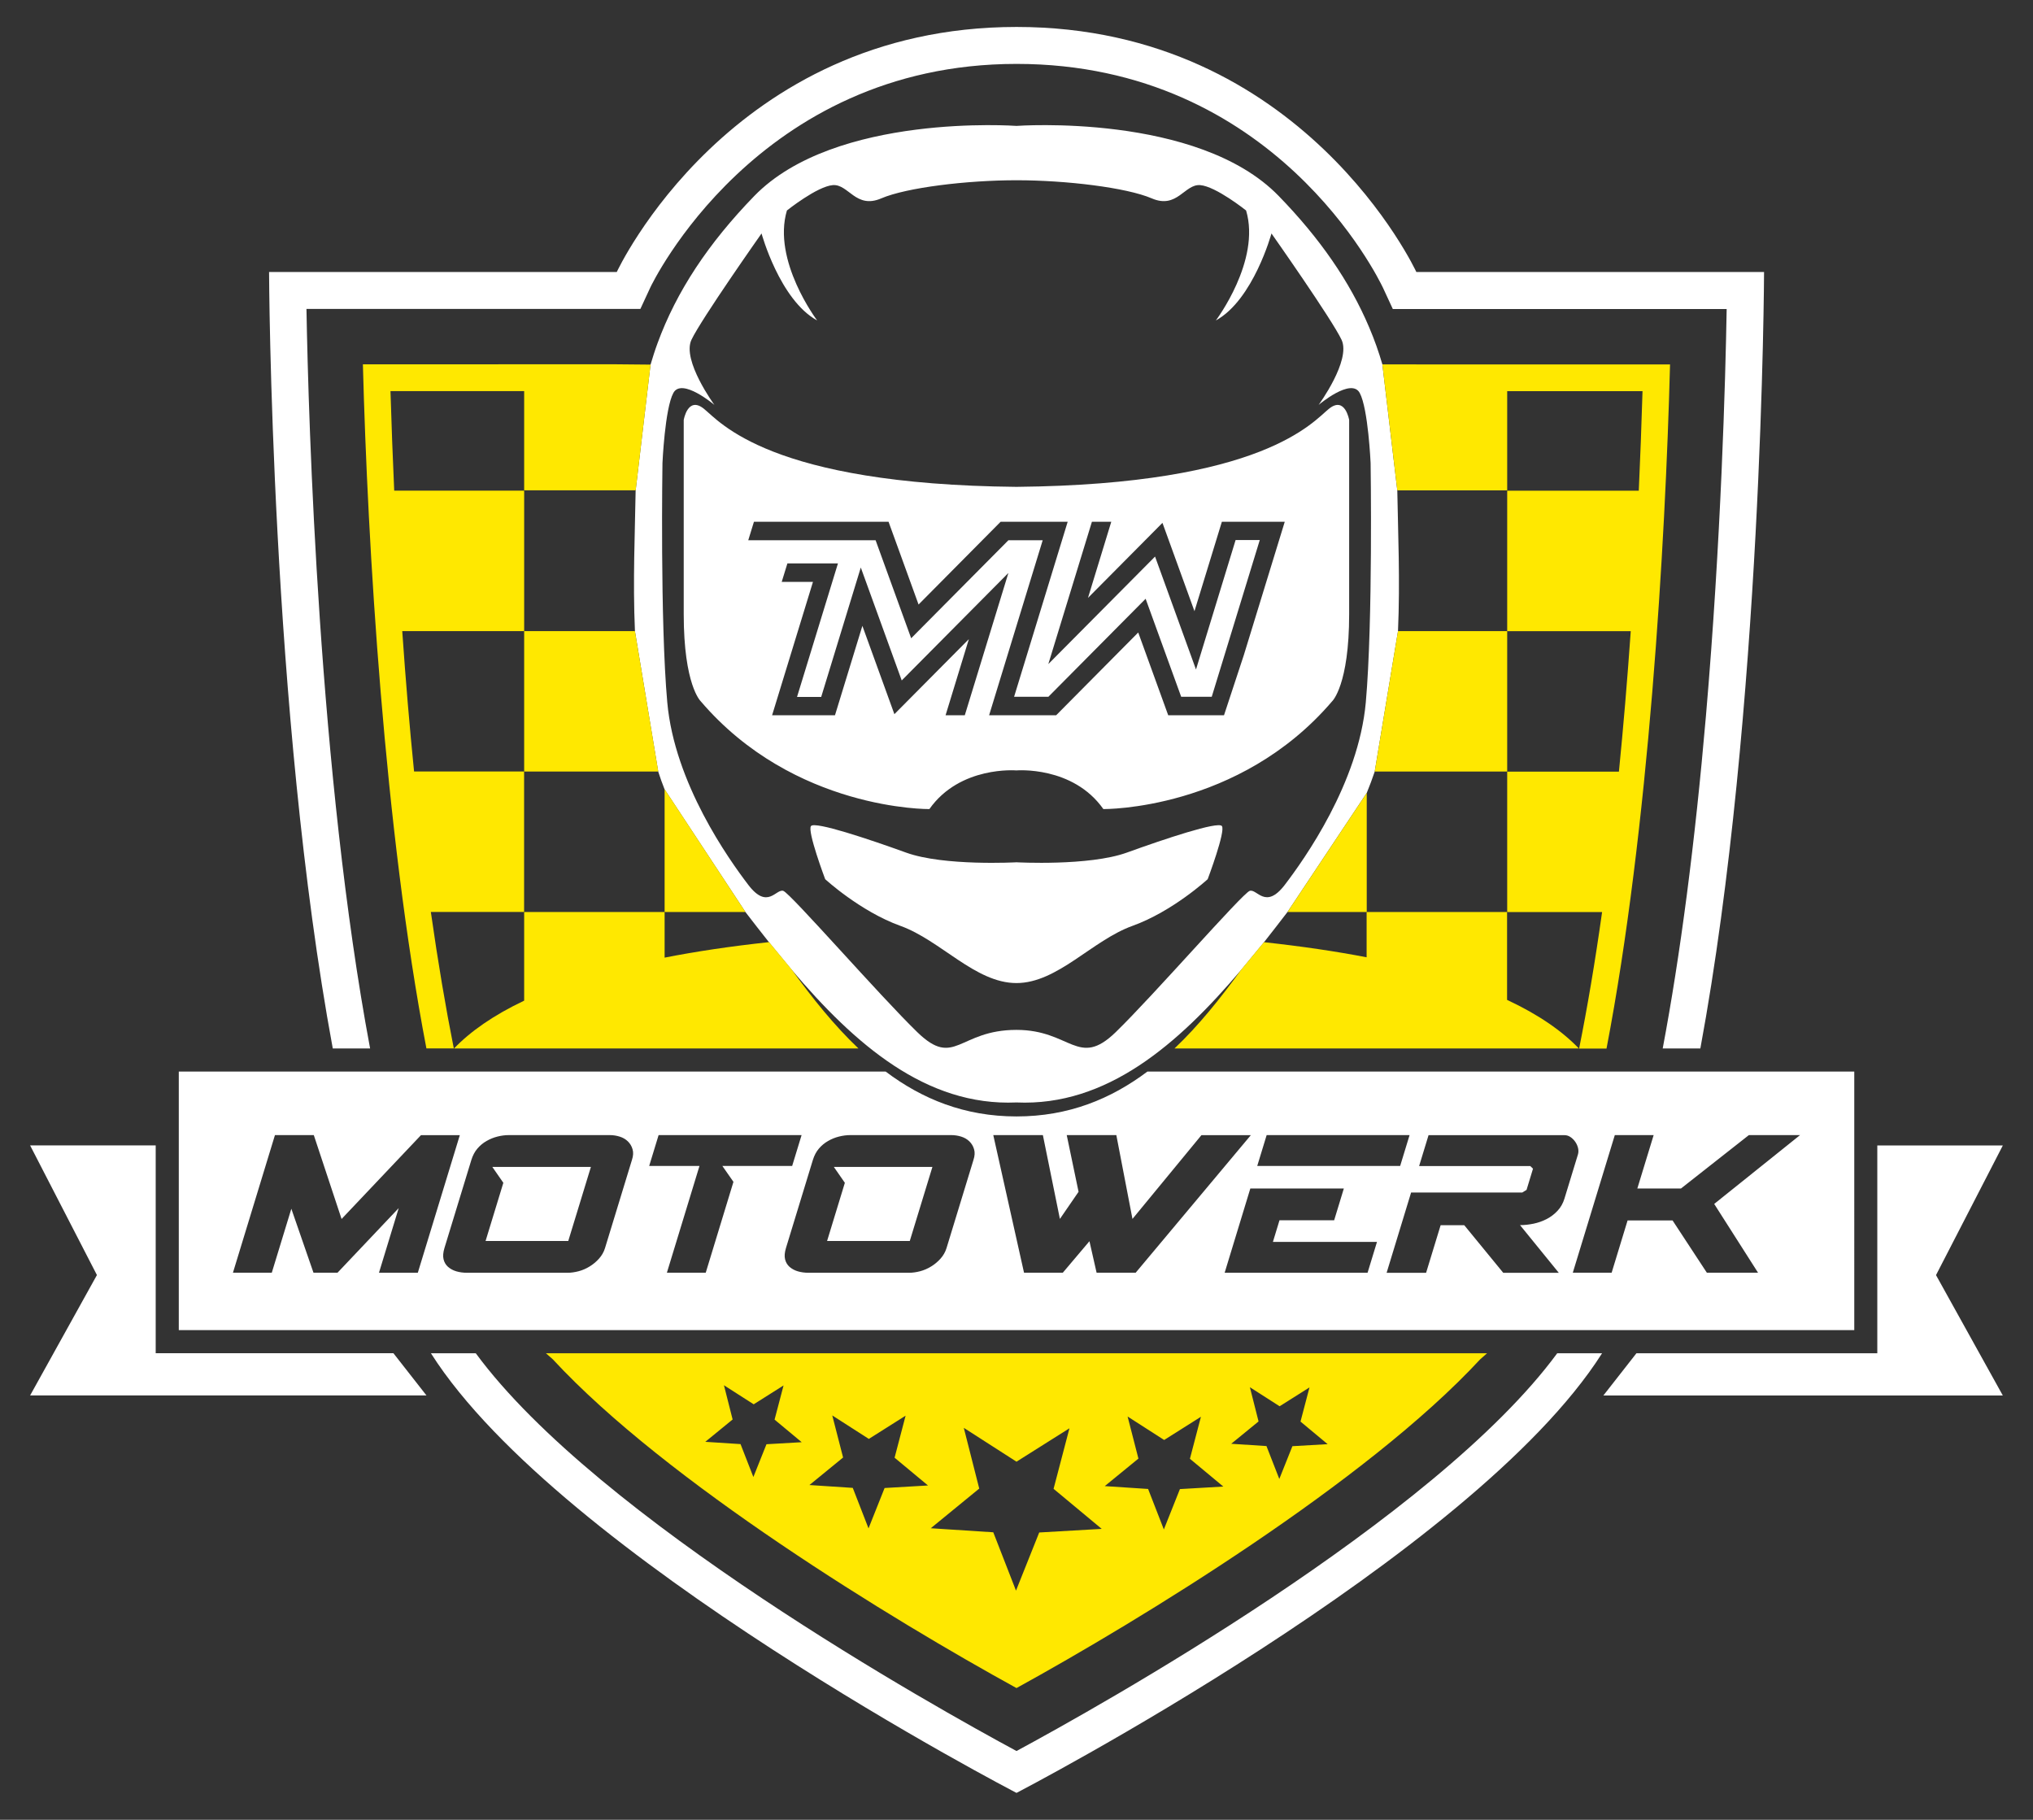
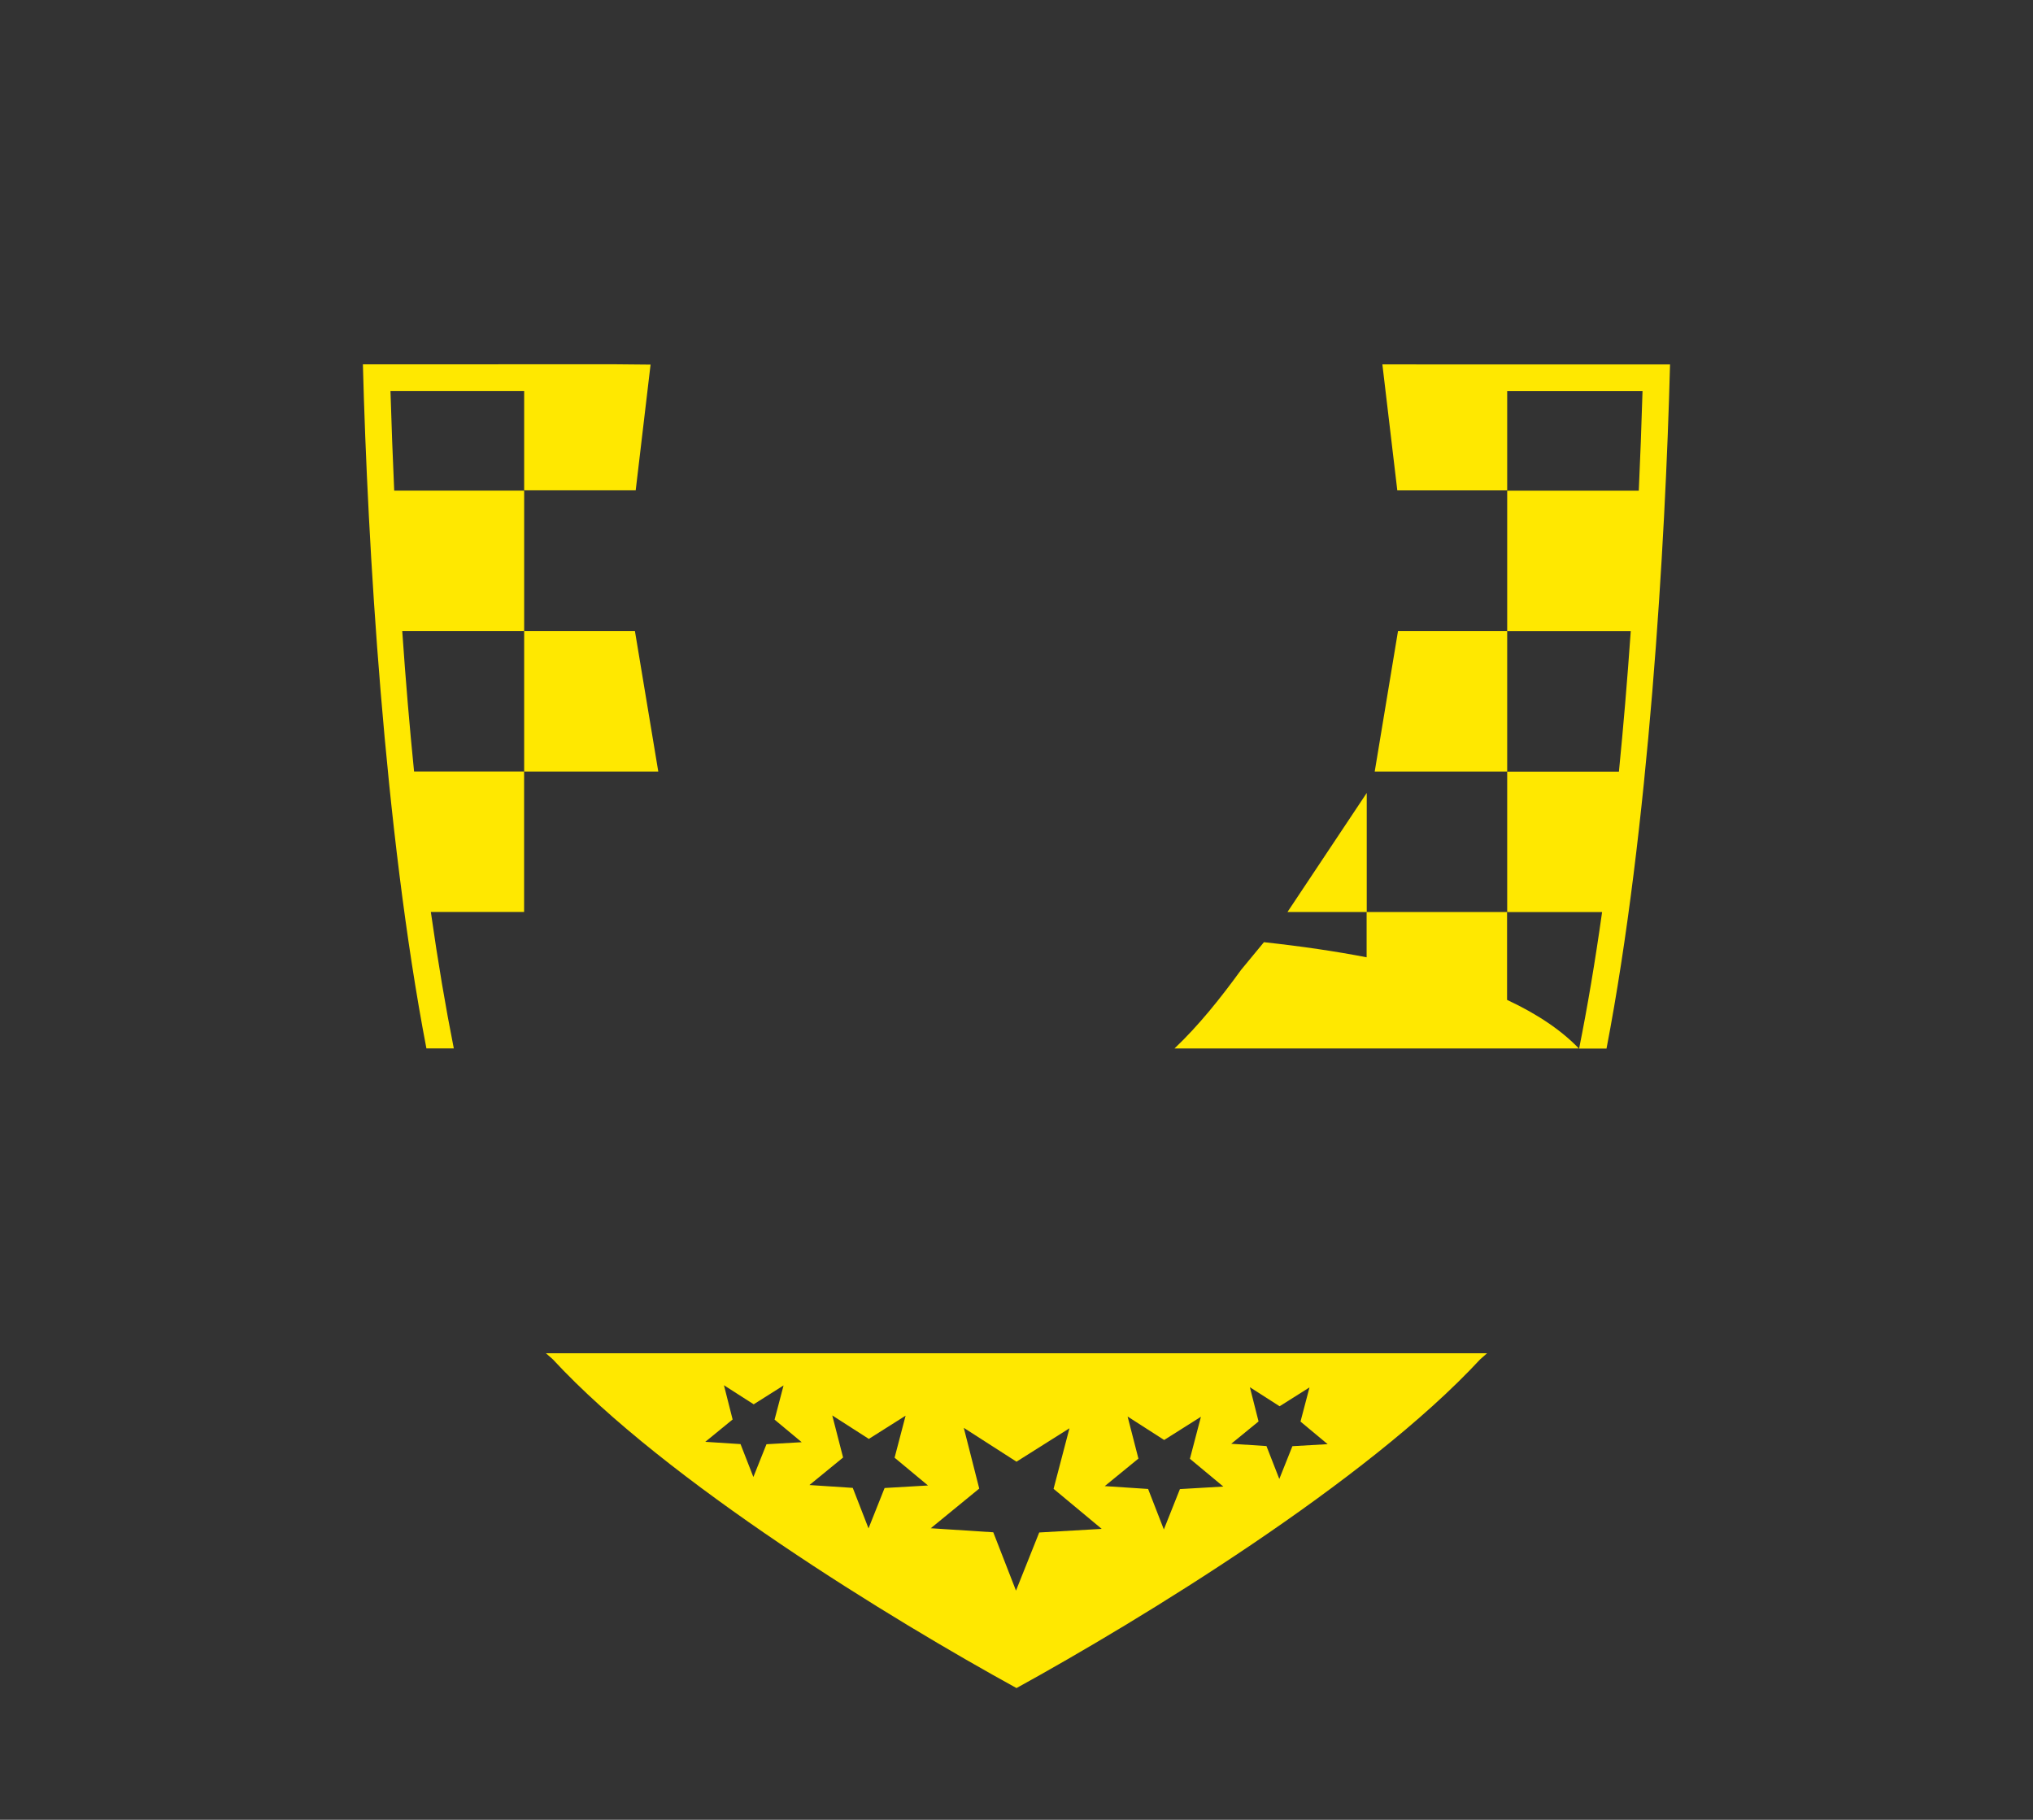
<svg xmlns="http://www.w3.org/2000/svg" version="1.1" id="Ebene_1" x="0px" y="0px" width="3213.4px" height="2876.3px" viewBox="0 0 3213.4 2876.3" style="enable-background:new 0 0 3213.4 2876.3;" xml:space="preserve">
  <rect x="0" y="0" width="3213.4" height="2876.3" fill="#333333" stroke="none" />
  <style type="text/css">
	.st0{fill:#FFFFFF;}
	.st1{fill:none;}
	.st2{fill:#FFE800;}
</style>
-   <path class="st0" d="M1317.9,1844.3l17.5,25.2l-28.1,92H1438l35.8-117.1h-130.7H1317.9z M778.1,1844.3l17.5,25.2l-28.1,92h130.7  l35.8-117.1H803.3H778.1z M2930.8,2102.3H282.6v-408.6h1117.3c57.5,43.2,124.4,70.9,206.8,70.9c82.5,0,149.3-27.7,206.9-70.9h1117.3  V2102.3z M1987.2,1842.9h225.9l14.9-48.8h-225.9L1987.2,1842.9z M660.4,2011.7l66.4-217.5h-61.4l-125.5,132.5L496,1794.1h-61.4  l-66.4,217.5h61.4l30.9-101.1l35,101.1h38l96.7-102.1L599,2011.7H660.4z M999.8,1816.4c-1.4-4.9-3.9-9-7.4-12.4  c-3.5-3.4-7.8-5.9-12.9-7.5c-5.1-1.6-10.4-2.4-16-2.4h-159c-6.1,0-12.1,0.8-18.1,2.3c-6,1.5-11.8,3.8-17.3,7  c-5.5,3.1-10.3,7.1-14.5,12c-4.2,4.9-7.3,10.8-9.5,17.8l-42.6,139.4c-2.1,7-2.6,12.9-1.4,17.8c1.2,4.9,3.6,8.9,7.1,12  c3.6,3.1,7.9,5.5,13,7c5.1,1.5,10.7,2.3,16.8,2.3h159c5.6,0,11.4-0.8,17.5-2.4c6.1-1.6,11.9-4.1,17.4-7.5  c5.6-3.4,10.5-7.5,14.9-12.4c4.4-4.9,7.6-10.5,9.5-16.7l42.6-139.4C1001,1826.9,1001.3,1821.3,999.8,1816.4z M1141.8,1842.9h25.2  h85.1l14.9-48.8H1041l-14.9,48.8h79.5l-51.5,168.7h61.4l43.8-143.6L1141.8,1842.9z M1539.6,1816.4c-1.4-4.9-3.9-9-7.4-12.4  c-3.5-3.4-7.8-5.9-12.9-7.5c-5.1-1.6-10.4-2.4-16-2.4h-159c-6.1,0-12.1,0.8-18.1,2.3c-6,1.5-11.8,3.8-17.3,7  c-5.5,3.1-10.3,7.1-14.5,12c-4.2,4.9-7.3,10.8-9.5,17.8l-42.6,139.4c-2.1,7-2.6,12.9-1.4,17.8c1.2,4.9,3.6,8.9,7.1,12  c3.6,3.1,7.9,5.5,13,7c5.1,1.5,10.7,2.3,16.8,2.3h159c5.6,0,11.4-0.8,17.5-2.4c6.1-1.6,11.9-4.1,17.4-7.5  c5.6-3.4,10.5-7.5,14.9-12.4c4.4-4.9,7.6-10.5,9.5-16.7l42.6-139.4C1540.8,1826.9,1541.1,1821.3,1539.6,1816.4z M1795,2011.7  l182.1-217.5h-78.1L1790,1926.6l-25.5-132.5h-78.4l18.7,89.6l-29.5,42.9l-26.9-132.5H1570l48.6,217.5h61.3l42.1-49.8l11.3,49.8H1795  z M2176.5,1962.9H2012l10.4-34.2h86.4l15.3-50.2h-147.8l-40.6,133.2h225.9L2176.5,1962.9z M2402.6,1936.4c7,0,14.1-0.8,21.4-2.3  c7.3-1.5,14.2-4,20.7-7.3c6.5-3.4,12.2-7.7,17.2-13.1c5-5.3,8.6-11.7,10.9-19.2l21.3-69.7c1-3.2,1-6.7,0.2-10.3  c-0.9-3.6-2.4-6.9-4.5-9.9c-2.1-3-4.6-5.5-7.6-7.5c-3-2-6.1-2.9-9.4-2.9h-214.8l-14.9,48.8h175.7l4.3,4.2l-10.2,33.5l-6.8,4.2  h-175.7l-38.7,126.9h62.4l23-75.3h37.3l61.7,75.3h87.8L2402.6,1936.4z M2709.5,1902.9l135.7-108.8h-80.9l-107.3,84.4h-69l25.8-84.4  h-61.4l-66.4,217.5h61.4l25.2-82.6h71.1l54.2,82.6h80.9L2709.5,1902.9z M246.1,2138.8v-328.4H47.6l105.6,204.9L47.6,2205.6h626.5  l-52.3-66.8H246.1z M3165.7,1810.5h-198.4v328.4h-380.7l-52.3,66.8h631.4l-105.6-190.3L3165.7,1810.5z M526,1657.2  C427.6,1125.7,425.3,429.9,425.3,429.9h549.6c0,0,179.1-387.3,631.9-387.3c452.7,0,631.9,387.3,631.9,387.3h549.6  c0,0-2.3,695.8-100.7,1227.3h-59.5c27.9-148,50.9-323.7,68.3-525.2c24-278.7,30.9-532.8,32.8-643.6h-490.4h-37.3l-15.7-33.9  C2178.8,440.1,2015,101,1606.7,101c-410.6,0-577.2,349.9-578.8,353.4l-15.7,33.9h-37.3H484.4c3.2,179.7,19.5,736.4,100.6,1168.9H526  z M1606.7,2767.6c-126.3-68.1-661.7-366.2-854.7-628.7h-70.9c0.1,0.2,0.2,0.4,0.4,0.6c203.7,320.3,925.2,694.3,925.2,694.3  s721.5-374,925.2-694.3c0.1-0.2,0.2-0.4,0.4-0.6h-70.9C2268.5,2401.2,1733,2699.5,1606.7,2767.6z M2105.8,1108.2  c0,0,26.7-25.5,26.7-137.5c0-112.1,0-306.9,0-306.9s-6.4-38.2-31.8-17.8c-25.5,20.4-103.1,119.7-494.1,123.5  c-390.9-3.8-468.6-103.1-494.1-123.5c-25.5-20.4-31.8,17.8-31.8,17.8s0,194.8,0,306.9c0,112.1,26.7,137.5,26.7,137.5  c147.7,173.2,361.6,170.6,361.6,170.6c48.4-68.7,137.5-61.1,137.5-61.1s89.1-7.6,137.5,61.1  C1744.2,1278.8,1958.1,1281.4,2105.8,1108.2z M1494.6,1130.5l36.8-120.3l-117.7,118.6l-50.6-139.6l-43.3,141.3h-99.4l64.6-210.8  h-49.4l9-29.2h0l0,0h79.9l0,0h0l-64.7,211.1h38.2l62.6-204.6l64.7,178.5l168.6-169.9l-68.9,224.9H1494.6z M1966,1035.5l-31.3,95  h-28.4h-59.8l-47.4-130.8l-129.7,130.8H1594h-30.6l84.7-276.6h-54.2l-153.7,154.9l-56.2-154.9h-201.3l9-29.2h212.8h0l1.4,4l9.2,25.3  h0l36.8,101.5l129.7-130.8h75.4h30.6l-84.7,276.6h54.2l153.7-154.9l56.2,154.9h48.3l75.9-247.7h-38.2l-62.6,204.6l-64.7-178.5  L1657,1049.6l68.9-224.9h30.6l-36.8,120.3l117.7-118.6l50.6,139.6l43.3-141.3h99.4L1966,1035.5z M2035,1441.5l125.3-188.2  c4.6-11.1,8.7-22.3,12.6-33.7l36.8-222c3.5-79.6,0-156.8-1.1-222.4L2185,575.9c-5.8-19.9-12.7-39.4-20.9-58.6  c-30.8-72.7-78-140.7-143-207.6C1893.2,178,1606.7,199,1606.7,199s-286.5-21-414.5,110.8c-72.5,74.7-122.9,150.6-153,233  c-4.1,11.1-7.6,22.4-11,33.7l-23.5,198.7c-1,65.6-4.6,142.8-1.1,222.4l36.8,222c3.1,9.4,6.3,18.8,10,27.9l127.9,194.1  c12.3,15.9,24.6,31.9,37.2,47.7l36,43.7c99.6,117.6,212.5,215.8,355.1,209.5c142.7,6.4,255.5-91.9,355.2-209.5l36-43.6  C2010.4,1473.4,2022.8,1457.4,2035,1441.5z M1975.3,1408.1c-11.5,3.8-152.8,166.2-212,223.5c-59.2,57.3-70.7-3.8-156.6-3.8  c-91.7,0-97.4,61.1-156.6,3.8c-59.2-57.3-200.6-219.7-212-223.5c-11.5-3.8-24.8,30.6-55.4-9.6c-30.6-40.1-116.5-160.4-128-288.4  c-11.5-128-7.6-378.2-7.6-378.2s3.8-86,17.2-110.8c13.4-24.8,64.9,18.9,64.9,18.9s-51.6-70.4-36.3-102.9  c15.3-32.5,110.8-168.1,110.8-168.1s28.7,105,87.9,137.5c0,0-71.4-94.4-47.8-173.8c0,0,47.8-38.2,72.6-40.1  c24.8-1.9,36.3,38.2,76.4,21s135.6-28.7,213.9-28.7c78.3,0,173.8,11.5,213.9,28.7c40.1,17.2,51.6-22.9,76.4-21  c24.8,1.9,72.6,40.1,72.6,40.1c23.6,79.4-47.8,173.8-47.8,173.8c59.2-32.5,87.9-137.5,87.9-137.5s95.5,135.6,110.8,168.1  c15.3,32.5-36.3,102.9-36.3,102.9s51.6-43.7,65-18.9c13.4,24.8,17.2,110.8,17.2,110.8s3.8,250.2-7.6,378.2  c-11.5,128-97.4,248.3-128,288.4C2000.2,1438.6,1986.8,1404.2,1975.3,1408.1z M1781.1,1347.6c-59.9,21.6-174.4,15.3-174.4,15.3  s-114.6,6.4-174.5-15.3c-59.8-21.6-143.9-49.7-150.3-42c-6.4,7.6,22.4,84,22.4,84s55.3,50.9,118.9,73.8  c63.7,22.9,118.4,90.4,183.4,90.4c64.9,0,119.7-67.5,183.4-90.4c63.7-22.9,118.9-73.8,118.9-73.8s28.8-76.4,22.4-84  C1925,1297.9,1841,1325.9,1781.1,1347.6z" />
  <g>
    <path class="st1" d="M2209.7,997.5h172.6v-222h208c2.3-50.8,4.3-103.2,5.9-157.3h-213.9v156.8h-173.7   C2209.7,840.7,2213.2,918,2209.7,997.5z" />
    <path class="st1" d="M2558.9,1219.5c7-69.5,13.3-143.5,18.7-222h-195.3v222H2558.9z" />
-     <path class="st1" d="M1997.8,1489.2c59.9,6.5,113.9,14.5,162.5,23.9v-71.6H2035C2022.8,1457.4,2010.4,1473.4,1997.8,1489.2z" />
+     <path class="st1" d="M1997.8,1489.2v-71.6H2035C2022.8,1457.4,2010.4,1473.4,1997.8,1489.2z" />
    <path class="st1" d="M1050.5,1513.6c49.2-9.6,104.1-17.8,165.1-24.4c-12.6-15.8-25-31.7-37.2-47.7h-127.9V1513.6z" />
    <path class="st1" d="M635.8,997.5c5.5,78.5,11.8,152.5,18.7,222h174v-222H635.8z" />
    <polygon class="st1" points="1570,2421.9 1605.9,2514.1 1642.6,2422.1 1741.4,2416.4 1665.3,2353.2 1690.4,2257.4 1606.7,2310.3    1523.4,2256.8 1547.8,2352.7 1471.2,2415.4  " />
-     <polygon class="st1" points="2001.8,2285.6 2022.1,2337.6 2042.8,2285.8 2098.5,2282.6 2055.6,2246.9 2069.7,2192.9 2022.5,2222.7    1975.6,2192.6 1989.3,2246.7 1946.2,2282  " />
    <polygon class="st1" points="1814.7,2353.4 1839.6,2417.4 1865,2353.6 1933.6,2349.7 1880.8,2305.8 1898.2,2239.3 1840.2,2276    1782.3,2238.9 1799.3,2305.5 1746.1,2349  " />
    <path class="st1" d="M828.5,618.3l-211.3,0c1.6,54.1,3.6,106.4,5.9,157.3h205.4v222h175.2c-3.5-79.6,0-156.8,1.1-222.4H828.5V618.3   z" />
    <polygon class="st1" points="1347.9,2351.8 1372.8,2415.8 1398.2,2352 1466.8,2348 1414,2304.1 1431.4,2237.7 1373.3,2274.4    1315.5,2237.2 1332.5,2303.8 1279.3,2347.3  " />
    <polygon class="st1" points="1170.6,2282.6 1190.8,2334.6 1211.5,2282.7 1267.2,2279.5 1224.3,2243.9 1238.5,2189.9 1191.3,2219.7    1144.3,2189.5 1158.1,2243.6 1114.9,2279  " />
    <path class="st1" d="M2172.9,1219.5c-3.8,11.4-8,22.7-12.6,33.7v188.2h222v-222H2172.9z" />
    <path class="st1" d="M1050.5,1247.4c-3.7-9.2-6.8-18.5-10-27.9h-212v222h222V1247.4z" />
    <polygon class="st2" points="2160.3,1441.5 2160.3,1253.3 2035,1441.5  " />
    <path class="st2" d="M873.7,2148.4c179.5,194.1,536.8,411.9,733,519.7c196.1-107.9,553.3-325.7,732.8-519.5c2.7-2.3,6.5-5.7,11-9.7   H862.9C867.3,2142.8,871,2146,873.7,2148.4z M1975.6,2192.6l47,30.1l47.2-29.8l-14.2,54l42.9,35.7l-55.7,3.2l-20.7,51.8l-20.3-52   l-55.7-3.6l43.2-35.3L1975.6,2192.6z M1782.3,2238.9l57.8,37.1l58.1-36.7l-17.4,66.4l52.8,43.9l-68.6,4l-25.4,63.8l-24.9-64   l-68.5-4.5l53.2-43.5L1782.3,2238.9z M1523.4,2256.8l83.3,53.5l83.7-52.8l-25.1,95.7l76.1,63.3l-98.8,5.7l-36.7,91.9l-35.9-92.2   l-98.8-6.4l76.6-62.7L1523.4,2256.8z M1315.5,2237.2l57.8,37.1l58.1-36.7l-17.4,66.4l52.8,43.9l-68.6,4l-25.4,63.8l-24.9-64   l-68.5-4.5l53.2-43.5L1315.5,2237.2z M1144.3,2189.5l47,30.1l47.2-29.8l-14.2,54l42.9,35.7l-55.7,3.2l-20.7,51.8l-20.3-52   l-55.7-3.6l43.2-35.3L1144.3,2189.5z" />
    <polygon class="st2" points="2172.9,1219.5 2382.3,1219.5 2382.3,997.5 2209.7,997.5  " />
-     <polygon class="st2" points="1178.3,1441.5 1050.5,1247.4 1050.5,1441.5  " />
-     <path class="st2" d="M1050.5,1513.6v-72.1h-222v140.1c-48.3,22.9-84.7,48.4-110.9,75.6h639.3c-38.4-36.5-72.8-79.4-105.3-124.4   l-36-43.7C1154.6,1495.7,1099.7,1503.9,1050.5,1513.6z" />
    <path class="st2" d="M654.5,1219.5c-7-69.5-13.3-143.5-18.7-222h192.7v-222H623.1c-2.3-50.8-4.3-103.2-5.9-157.3l211.3,0v156.8   h176.3l23.5-198.7l-53.4-0.5H573.6c7.4,284.8,34,735.5,100.4,1081.3h43.3c-12.8-64.3-25-136.1-36.3-215.7h147.4v-222H654.5z" />
    <polygon class="st2" points="828.5,1219.5 1040.5,1219.5 1003.6,997.5 828.5,997.5  " />
    <path class="st2" d="M2238.5,575.9H2185l23.6,199.2h173.7V618.3h213.9c-1.6,54.1-3.6,106.4-5.9,157.3h-208v222h195.3   c-5.5,78.5-11.8,152.5-18.7,222h-176.6v222h150c-11.2,79.6-23.4,151.4-36.3,215.7h43.3c66.4-345.7,93-796.5,100.4-1081.3H2238.5z" />
    <path class="st2" d="M2160.3,1513.1c-48.6-9.4-102.6-17.4-162.5-23.9l-36,43.6c-32.6,44.9-66.9,87.9-105.4,124.4h639.2   c-26.6-27.7-63.8-53.6-113.5-76.8v-138.9h-222V1513.1z" />
  </g>
</svg>